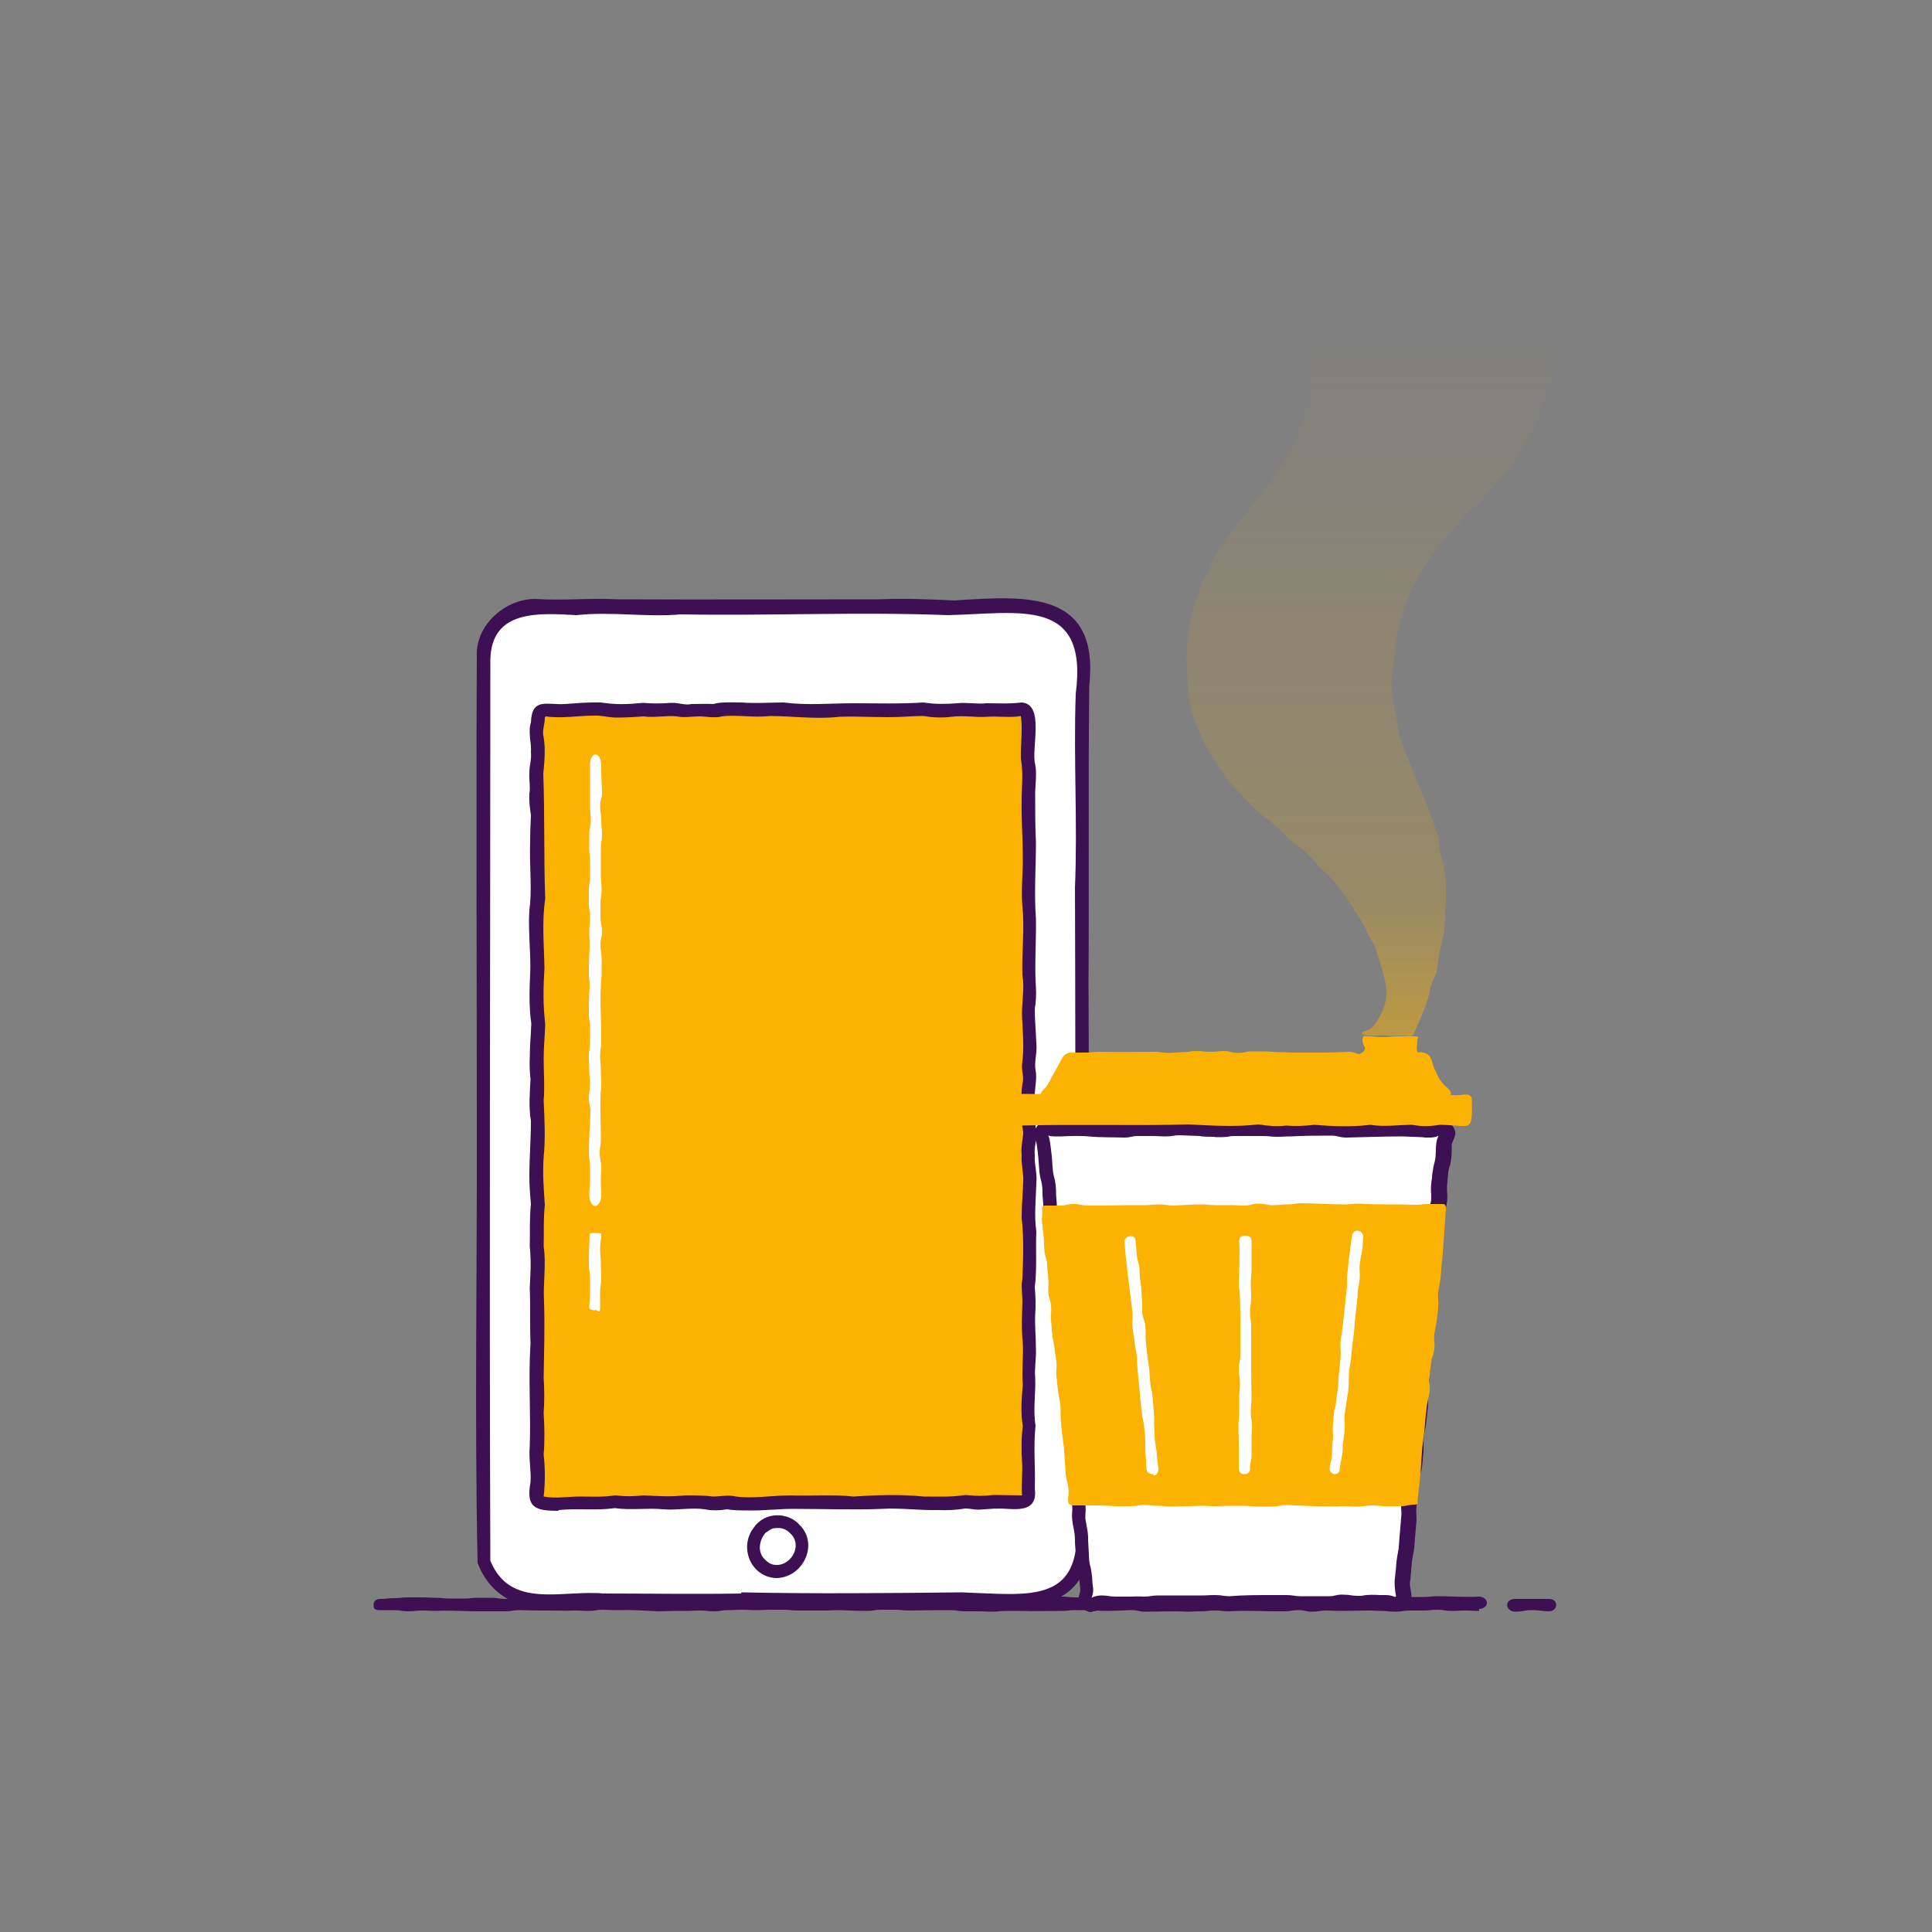
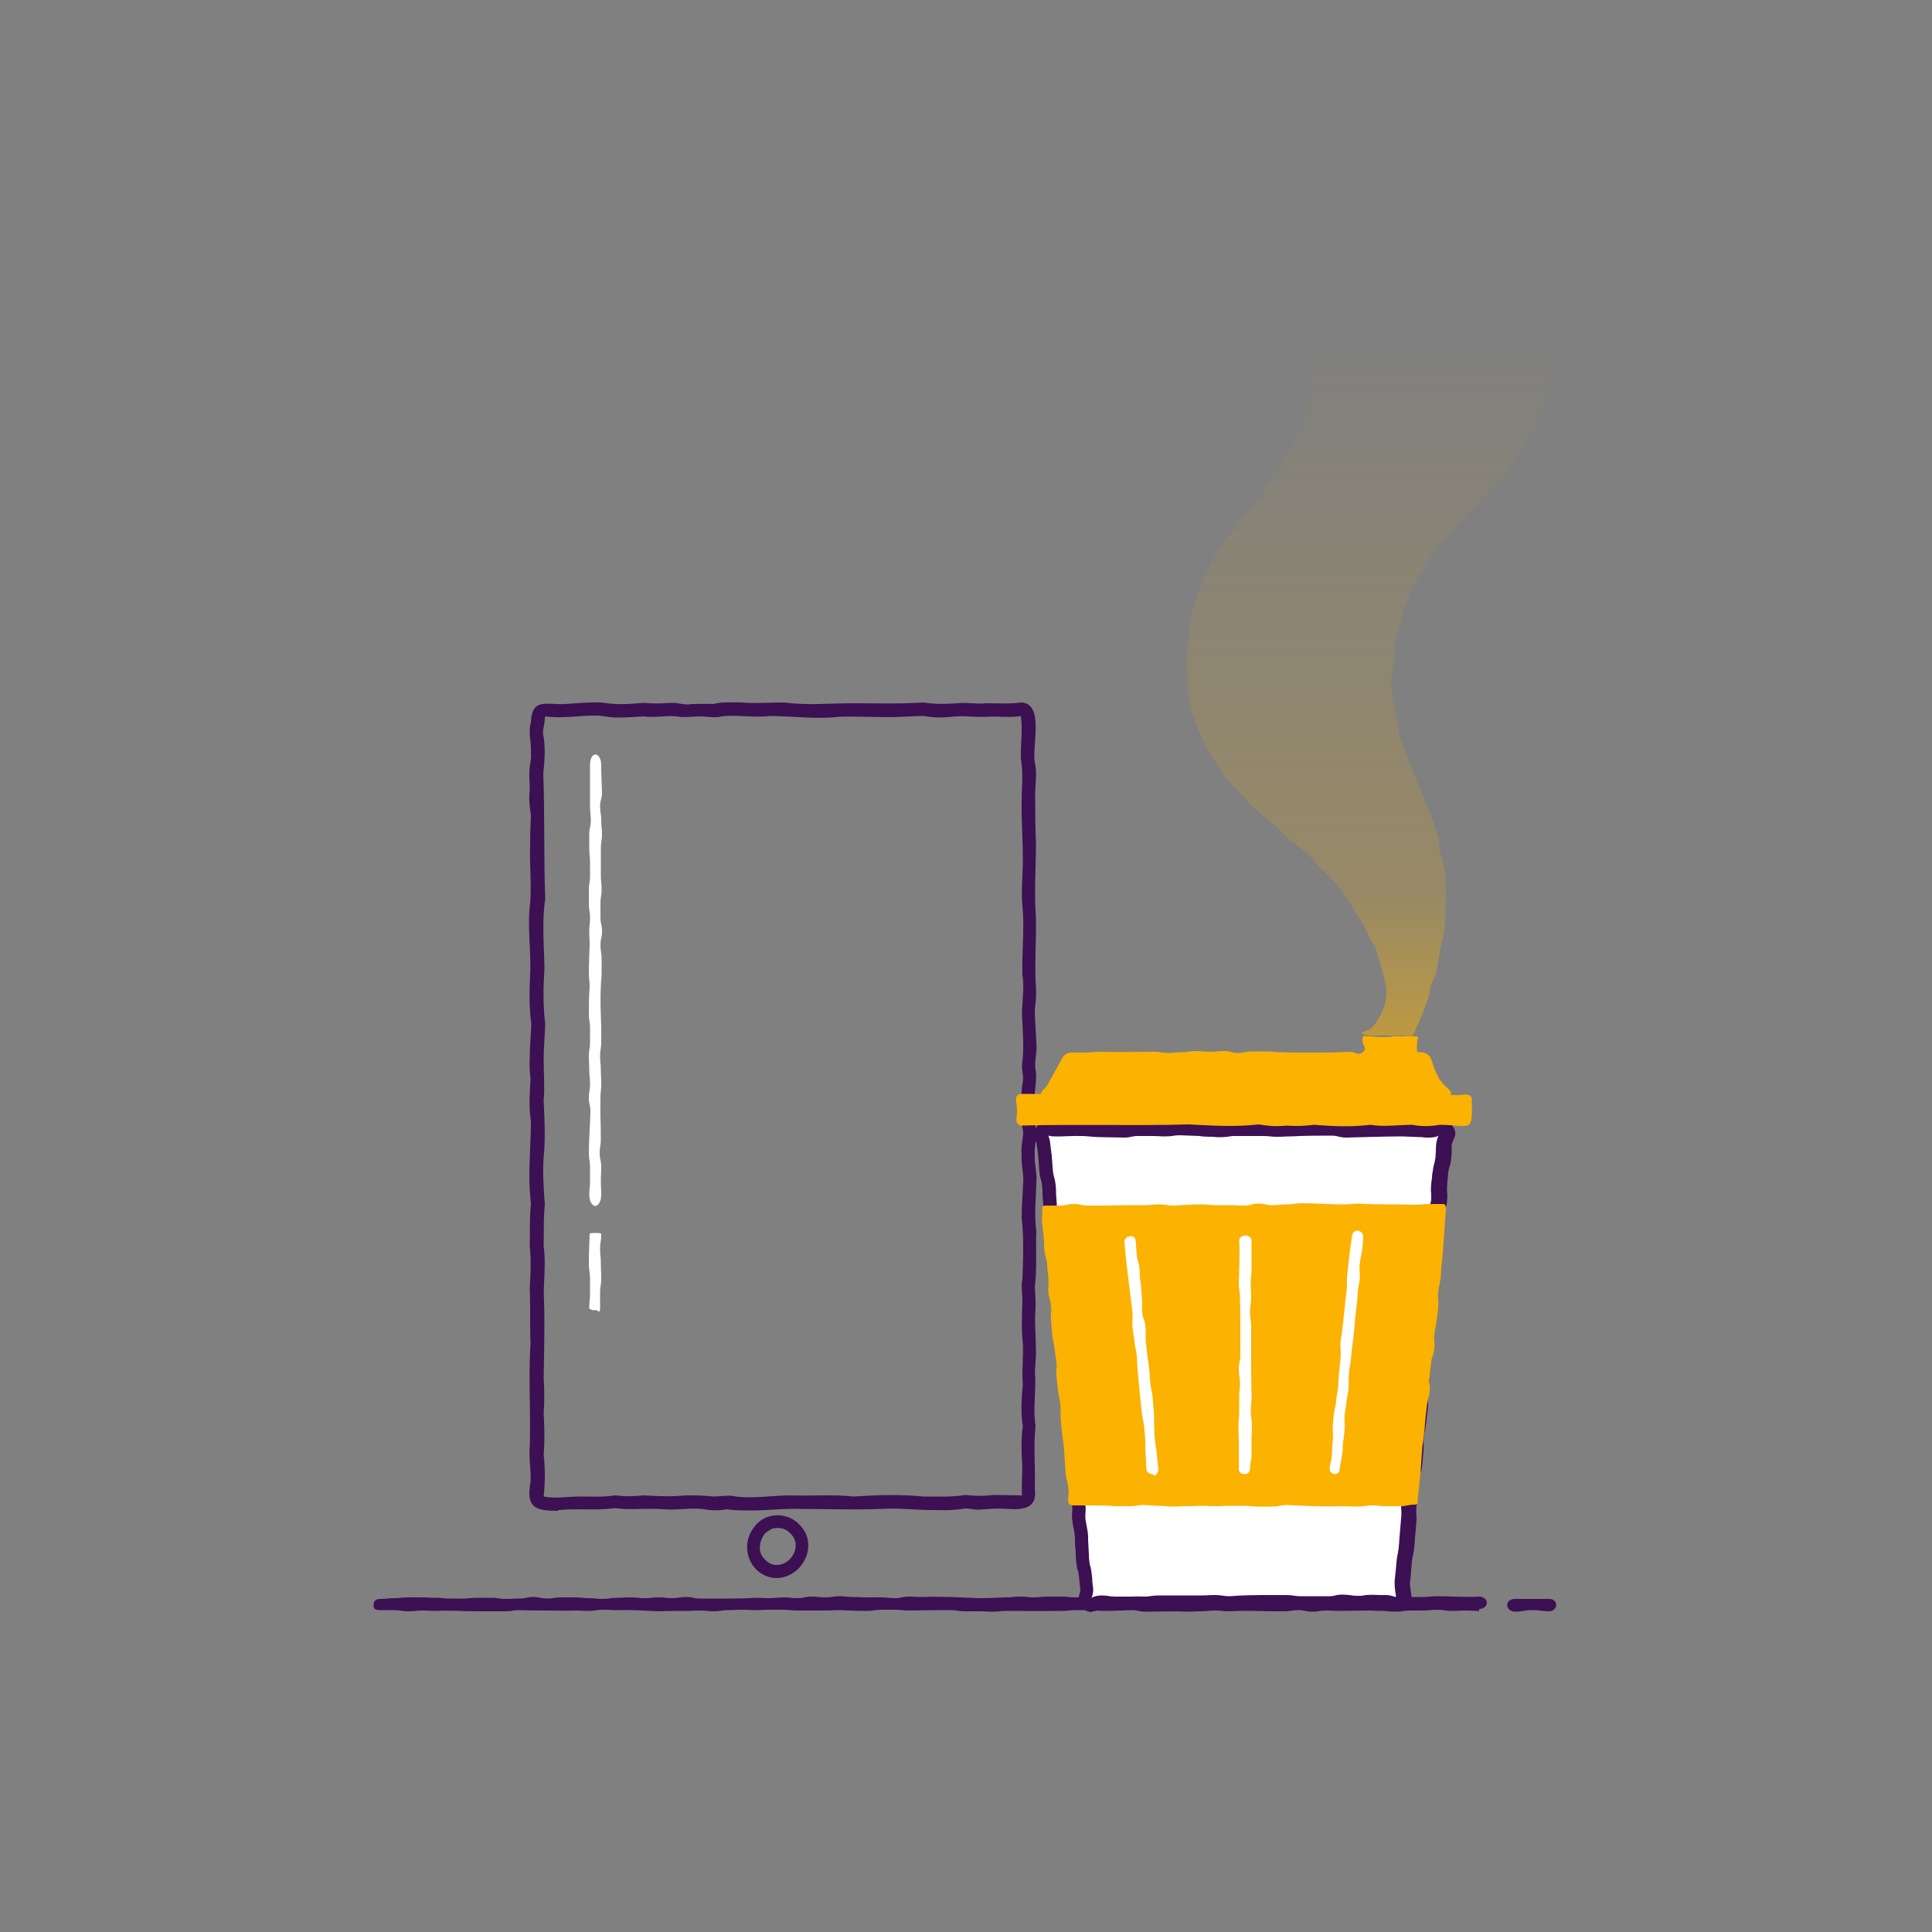
<svg xmlns="http://www.w3.org/2000/svg" id="uuid-22064c80-0398-4147-8312-8340d2b4bd6b" version="1.1" viewBox="0 0 500 500">
  <rect x="0" y="0" width="500" height="500" fill="#808080" stroke="none" />
  <defs>
    <style>
      .cls-1 {
        fill: url(#linear-gradient);
      }

      .cls-1, .cls-2, .cls-3, .cls-4 {
        stroke-width: 0px;
      }

      .cls-2 {
        fill: #3c1053;
      }

      .cls-3 {
        fill: #fbb200;
      }

      .cls-4 {
        fill: #fff;
      }
    </style>
    <linearGradient id="linear-gradient" x1="355.5" y1="415.7" x2="355.5" y2="172.7" gradientTransform="translate(0 502) scale(1 -1)" gradientUnits="userSpaceOnUse">
      <stop offset="0" stop-color="#fbb200" stop-opacity="0" />
      <stop offset=".6" stop-color="#fbb200" stop-opacity=".2" />
      <stop offset="1" stop-color="#fbb200" />
    </linearGradient>
  </defs>
-   <path class="cls-4" d="M266.6,414.2c-1.8,0-1.8-.1-3.6-.1s-1.8-.2-3.6-.2-1.8.2-3.6.2-1.8-.3-3.6-.3h-3.6c-1.8,0-1.8.2-3.6.2s-1.8-.2-3.6-.2-1.8.3-3.6.3-1.8.2-3.6.2-1.8-.4-3.6-.4-1.8,0-3.6,0-1.8,0-3.6,0-1.8.3-3.6.3-1.8,0-3.6,0-1.8-.3-3.6-.3-1.8,0-3.6,0-1.8.2-3.6.2-1.8-.4-3.6-.4-1.8.3-3.6.3-1.8.2-3.6.2-1.8-.4-3.6-.4-1.8.4-3.6.4-1.8-.3-3.6-.3-1.8,0-3.6,0-1.8,0-3.6,0-1.8,0-3.6,0-1.8-.1-3.6-.1-1.8.3-3.6.3-1.8-.1-3.6-.1-1.8,0-3.6,0-1.8,0-3.6,0-1.8,0-3.6,0-1.8.3-3.6.3-1.8-.3-3.6-.3-1.8,0-3.6,0h-3.6c-1.2,0-2.4,0-3.5-.3s-2.2-.9-3.2-1.5-1.9-1.4-2.7-2.2-1.6-1.7-2.1-2.7-1.4-2-1.7-3.1,0-2.3,0-3.5c0-1.8-.2-1.8-.2-3.6s.3-1.8.3-3.6-.4-1.8-.4-3.6,0-1.8,0-3.6.4-1.8.4-3.6-.2-1.8-.2-3.6-.2-1.8-.2-3.6.3-1.8.3-3.6,0-1.8,0-3.6,0-1.8,0-3.6,0-1.8,0-3.6,0-1.8,0-3.6-.1-1.8-.1-3.6,0-1.8,0-3.6,0-1.8,0-3.6.2-1.8.2-3.6-.4-1.8-.4-3.6,0-1.8,0-3.6,0-1.8,0-3.6-.1-1.8-.1-3.6.4-1.8.4-3.6v-3.6c0-1.8,0-1.8,0-3.6s-.3-1.8-.3-3.6.4-1.8.4-3.6-.3-1.8-.3-3.6v-3.6c0-1.8.2-1.8.2-3.6s-.1-1.8-.1-3.6,0-1.8,0-3.6.2-1.8.2-3.6-.3-1.8-.3-3.6.3-1.8.3-3.6,0-1.8,0-3.6,0-1.8,0-3.6,0-1.8,0-3.6.2-1.8.2-3.6,0-1.8,0-3.6-.2-1.8-.2-3.6,0-1.8,0-3.6,0-1.8,0-3.6.2-1.8.2-3.6-.2-1.8-.2-3.6,0-1.8,0-3.6-.1-1.8-.1-3.6,0-1.8,0-3.6.2-1.8.2-3.6,0-1.8,0-3.6.1-1.8.1-3.6,0-1.8,0-3.6-.2-1.8-.2-3.6v-3.6c0-1.8,0-1.8,0-3.6s.1-1.8.1-3.6v-3.6c0-1.8-.1-1.8-.1-3.6s.1-1.8.1-3.6-.2-1.8-.2-3.6,0-1.8,0-3.6.1-1.8.1-3.6.1-1.8.1-3.6-.3-1.8-.3-3.6-.1-1.8-.1-3.6.3-1.8.3-3.6,0-2.4.2-3.5.7-2.3,1.3-3.3,1.5-1.8,2.4-2.6,1.6-1.7,2.7-2.3,2.1-1.1,3.2-1.4,2.3-.5,3.5-.5h3.6c1.8,0,1.8.3,3.6.3s1.8,0,3.6,0,1.8-.2,3.6-.2,1.8-.1,3.6-.1,1.8.2,3.6.2,1.8,0,3.6,0,1.8.2,3.6.2,1.8,0,3.6,0,1.8,0,3.6,0,1.8-.4,3.6-.4,1.8.4,3.6.4,1.8-.4,3.6-.4,1.8,0,3.6,0,1.8,0,3.6,0,1.8.3,3.6.3,1.8-.2,3.6-.2,1.8.3,3.6.3,1.8,0,3.6,0,1.8-.3,3.6-.3,1.8,0,3.6,0,1.8,0,3.6,0,1.8.4,3.6.4,1.8-.2,3.6-.2,1.8,0,3.6,0,1.8-.1,3.6-.1,1.8.1,3.6.1,1.8,0,3.6,0,1.8,0,3.6,0,1.8.3,3.6.3,1.8,0,3.6,0,1.8-.3,3.6-.3,1.8,0,3.6,0,1.8,0,3.6,0,1.8,0,3.6,0,1.8.2,3.6.2,2.3.3,3.4.6,2.4.4,3.4,1,1.8,1.5,2.6,2.4,1.8,1.6,2.4,2.6.7,2.2,1,3.4.8,2.2.8,3.4c0,1.8,0,1.8,0,3.6s0,1.8,0,3.6,0,1.8,0,3.6-.2,1.8-.2,3.6.1,1.8.1,3.6,0,1.8,0,3.6v3.6c0,1.8.3,1.8.3,3.6s-.4,1.8-.4,3.6.1,1.8.1,3.6-.2,1.8-.2,3.6.2,1.8.2,3.6.2,1.8.2,3.6-.3,1.8-.3,3.6.3,1.8.3,3.6-.4,1.8-.4,3.6-.1,1.8-.1,3.6.1,1.8.1,3.6,0,1.8,0,3.6,0,1.8,0,3.6,0,1.8,0,3.6.2,1.8.2,3.6-.2,1.8-.2,3.6.3,1.8.3,3.6-.1,1.8-.1,3.6,0,1.8,0,3.6.1,1.8.1,3.6-.4,1.8-.4,3.6.3,1.8.3,3.6-.2,1.8-.2,3.6.2,1.8.2,3.6,0,1.8,0,3.6-.2,1.8-.2,3.6,0,1.8,0,3.6,0,1.8,0,3.6,0,1.8,0,3.6,0,1.8,0,3.6,0,1.8,0,3.6.2,1.8.2,3.6-.5,1.8-.5,3.6,0,1.8,0,3.6.1,1.8.1,3.6,0,1.8,0,3.6.1,1.8.1,3.6,0,1.8,0,3.6.1,1.8.1,3.6-.3,1.8-.3,3.6,0,1.8,0,3.6,0,1.8,0,3.6-.1,1.8-.1,3.6,0,1.8,0,3.6.2,1.8.2,3.6,0,1.8,0,3.6,0,1.8,0,3.6,0,1.8,0,3.6-.1,1.8-.1,3.6.2,1.8.2,3.6-.3,1.8-.3,3.6.4,1.8.4,3.6-.1,1.8-.1,3.6-.1,1.8-.1,3.6.2,1.8.2,3.6,0,1.8,0,3.6,0,1.8,0,3.6-.6,2.3-.9,3.4-.7,2.2-1.3,3.2-1.2,2-2,2.9-1.7,1.6-2.7,2.2-2.2.9-3.3,1.2-2.2.8-3.5.8h0Z" />
-   <path class="cls-2" d="M195.4,416c-17.7-.8-35.6,0-53.4-.4-8.4,1.1-15.4-3.2-18.4-11.1-.8-37.9-.1-75.9-.2-113.8,0-40.2-.2-80.6,0-120.8-.4-8.1,7.3-14.9,15.1-14.9,7.3.5,14.1-.3,21.4.1,22.6.1,45,0,67.6,0,6.5-.3,13.1,0,19.5.3,18.4-1.2,37.6-2.8,34.9,22.1-.3,25.7,0,51.3-.2,77,.3,48.6-.2,97.3.3,146-2.2,20.6-24.2,14.4-38.7,15-15.9.5-31.9-.5-47.9.4ZM191.9,412.1c19,.4,37.9.2,57,0,17.9.6,32,3.5,29.5-20.3-.2-54,0-108.1-.2-162.1.7-16.7-.4-33.5.2-50.2,3.3-25.2-14.7-20.7-33.1-20.3-23-.9-46.1.2-69.1-.2-9,.8-18-.8-27,.2-9.5-.5-22-1.6-22.3,11.5,0,77.8-.3,155.6,0,233.2,5.2,12.7,18.5,7.5,29.3,8.5,11.9,0,23.7.2,35.6,0h0Z" />
  <path class="cls-2" d="M382.8,416.9c-1.8,0-1.8-.1-3.6-.1s-1.8.1-3.6.1-1.8-.3-3.6-.3-1.8.2-3.6.2-1.8,0-3.6,0-1.8.3-3.6.3-1.8-.2-3.6-.2-1.8-.1-3.6-.1c-2.7,0-4.5.1-7.2.1-1.8,0-1.8-.1-3.6-.1s-1.8.3-3.6.3-1.8-.4-3.6-.4-1.8.3-3.6.3h-3.6c-3.8-.1-7-.2-10.8,0-1.8,0-1.8-.2-3.6-.2s-1.8.2-3.6.2-1.8.1-3.6.1c-3.8-.2-7,0-10.8,0-1.8,0-1.8-.4-3.6-.4-2.7.1-4.5.2-7.2.2-1.8,0-1.8-.2-3.6-.2s-1.8,0-3.6,0-1.8.2-3.6.2c-3.8,0-7,.1-10.8,0-1.8,0-1.8,0-3.6,0s-1.8.2-3.6.2-1.8-.1-3.6-.1-1.8,0-3.6,0-1.8-.3-3.6-.3-1.8,0-3.6,0c-2.7,0-4.5.1-7.2.1-1.8,0-1.8-.2-3.6-.2s-1.8,0-3.6,0-1.8.3-3.6.3c-2.7,0-4.5-.1-7.2-.2-1.8,0-1.8.1-3.6.1-2.8,0-4.4,0-7.2,0-1.8,0-1.8-.2-3.6-.2s-1.8,0-3.6,0-1.8.1-3.6.1-1.8-.1-3.6-.1-1.8.1-3.6.1-1.8.3-3.6.3-1.8-.2-3.6-.2-1.8.1-3.6.1c-2.7,0-4.5,0-7.2.1-4.1-.2-6.7-.4-10.8-.3-1.8,0-1.8-.1-3.6-.1s-1.8.3-3.6.3-1.8-.1-3.6-.1c-2.9.1-4.2,0-7.2,0-2.7,0-4.5,0-7.2-.1-1.8,0-1.8.3-3.6.3-2.7,0-4.5,0-7.2,0-3.8,0-7-.3-10.8-.1-1.8,0-1.8-.1-3.6-.1s-1.8.2-3.6.2-1.8-.3-3.6-.3-1.8,0-3.6,0-1.7-.6-1.7-1.5.7-1.4,1.7-1.4c1.8,0,1.8-.2,3.6-.2s1.8-.2,3.6-.2,1.8,0,3.6,0,1.8.1,3.6.1,1.8.2,3.6.2,1.8,0,3.6,0,1.8-.2,3.6-.2,1.8,0,3.6,0,1.8.3,3.6.3,1.8-.1,3.6-.1,1.8-.4,3.6-.4,1.8.4,3.6.4,1.8-.3,3.6-.3,1.8,0,3.6,0,1.8.2,3.6.2,1.8.2,3.6.2,1.8-.3,3.6-.3,1.8-.1,3.6-.1,1.8.2,3.6.2,1.8-.2,3.6-.2,1.8.2,3.6.2,1.8-.3,3.6-.3,1.8.4,3.6.4c2.7,0,4.5,0,7.2,0,2.7,0,4.5,0,7.2-.2,1.8,0,1.8.1,3.6.1s1.8-.2,3.6-.2,1.8.2,3.6.2,1.8-.4,3.6-.4,1.8.2,3.6.2,1.8-.3,3.6-.3,1.8.2,3.6.2,1.8.1,3.6.1,1.8,0,3.6,0,1.8.2,3.6.2,1.8-.4,3.6-.4,1.8.1,3.6.1c5-.2,9.4.1,14.4.3,2.7,0,4.5-.1,7.2-.2,1.8,0,1.8-.2,3.6-.2s1.8.2,3.6.2,1.8-.2,3.6-.2,1.8,0,3.6,0,1.8.2,3.6.2c6.1,0,11.9-.3,18-.4,3.8,0,7,0,10.8.2,2.7,0,4.5.2,7.2.1,1.8,0,1.8-.2,3.6-.2s1.8,0,3.6,0,1.8.3,3.6.3,1.8-.3,3.6-.3c3.8.1,7,.3,10.8.3,1.8,0,1.8-.4,3.6-.4s1.8.3,3.6.3,1.8-.2,3.6-.2,1.8,0,3.6,0,1.8,0,3.6,0,1.8.2,3.6.2,1.8,0,3.6,0,1.8,0,3.6,0,1.8-.2,3.6-.2c3.8,0,7,.3,10.8.1,1,0,2,.7,2,1.6,0,.9-.9,1.6-2,1.6h0Z" />
  <path class="cls-2" d="M401,417c-2.2,0-2.2-.3-4.5-.3s-2.2.4-4.5.4c-2.5-.2-2.7-3.2,0-3.3,3.3,0,5.6,0,8.9,0,2.5,0,2.4,3.1,0,3.2h0Z" />
-   <path class="cls-3" d="M265.1,389.1c-1.3,1.3-1.9,0-3.7,0s-1.8-.2-3.6-.2-1.8.2-3.6.2-1.8,0-3.6,0-1.8-.1-3.6-.1-1.8.1-3.6.1-1.8-.2-3.6-.2-1.8.3-3.6.3h-3.6c-1.8,0-1.8-.3-3.6-.3s-1.8,0-3.6,0-1.8.2-3.6.2-1.8,0-3.6,0-1.8-.4-3.6-.4-1.8.2-3.6.2-1.8,0-3.6,0-1.8,0-3.6,0-1.8,0-3.6,0-1.8.1-3.6.1-1.8,0-3.6,0-1.8,0-3.6,0-1.8.1-3.6.1-1.8-.5-3.6-.5-1.8.3-3.6.3-1.8.2-3.6.2-1.8-.3-3.6-.3-1.8,0-3.6,0-1.8,0-3.6,0-1.8.2-3.6.2-1.8-.3-3.6-.3h-3.6c-1.8,0-1.8.4-3.6.4s-1.8-.4-3.6-.4-1.8.3-3.6.3-2.4,1.3-3.7,0,.1-1.9.1-3.7,0-1.8,0-3.6,0-1.8,0-3.6-.1-1.8-.1-3.6,0-1.8,0-3.6.3-1.8.3-3.6-.2-1.8-.2-3.6-.1-1.8-.1-3.6.2-1.8.2-3.6,0-1.8,0-3.6-.1-1.8-.1-3.6,0-1.8,0-3.6.3-1.8.3-3.6-.4-1.8-.4-3.6.1-1.8.1-3.6-.1-1.8-.1-3.6.2-1.8.2-3.6,0-1.8,0-3.6,0-1.8,0-3.6-.3-1.8-.3-3.6.3-1.8.3-3.6,0-1.8,0-3.6-.4-1.8-.4-3.6.3-1.8.3-3.6,0-1.8,0-3.6-.2-1.8-.2-3.6.2-1.8.2-3.6.1-1.8.1-3.6-.2-1.8-.2-3.6.4-1.8.4-3.6,0-1.8,0-3.6-.2-1.8-.2-3.6,0-1.8,0-3.6-.2-1.8-.2-3.6-.1-1.8-.1-3.6.2-1.8.2-3.6.1-1.8.1-3.6-.1-1.8-.1-3.6,0-1.8,0-3.6.2-1.8.2-3.6-.3-1.8-.3-3.6,0-1.8,0-3.6.1-1.8.1-3.6-.1-1.8-.1-3.6.3-1.8.3-3.6-.4-1.8-.4-3.6,0-1.8,0-3.6.4-1.8.4-3.6-.3-1.8-.3-3.6.4-1.8.4-3.6-.1-1.8-.1-3.6,0-1.8,0-3.6,0-1.8,0-3.6-.1-1.8-.1-3.6v-3.6c0-1.8.1-1.8.1-3.6s-1.3-2.4,0-3.6,1.8.3,3.6.3,1.8-.5,3.6-.5,1.8.1,3.6.1,1.8.1,3.6.1,1.8,0,3.6,0,1.8.1,3.6.1,1.8-.2,3.6-.2,1.8.1,3.6.1,1.8-.1,3.6-.1,1.8,0,3.6,0,1.8.3,3.6.3,1.8-.1,3.6-.1,1.8.2,3.6.2,1.8-.5,3.6-.5,1.8.3,3.6.3,1.8,0,3.6,0,1.8-.3,3.6-.3,1.8.4,3.6.4,1.8-.3,3.6-.3,1.8,0,3.6,0,1.8,0,3.6,0,1.8-.1,3.6-.1,1.8.1,3.6.1,1.8,0,3.6,0,1.8.2,3.6.2,1.8,0,3.6,0h3.6c1.8,0,1.8,0,3.6,0s1.8,0,3.6,0,1.8-.2,3.6-.2,1.8.1,3.6.1,1.8-.3,3.6-.3,1.8,0,3.6,0,1.8.1,3.6.1,2.3-1.2,3.6,0,.1,1.8.1,3.6-.2,1.8-.2,3.6.1,1.8.1,3.6.1,1.8.1,3.6-.3,1.8-.3,3.6,0,1.8,0,3.6.1,1.8.1,3.6-.3,1.8-.3,3.6,0,1.8,0,3.6,0,1.8,0,3.6,0,1.8,0,3.6.3,1.8.3,3.6,0,1.8,0,3.6,0,1.8,0,3.6,0,1.8,0,3.6,0,1.8,0,3.6-.1,1.8-.1,3.6.3,1.8.3,3.6-.4,1.8-.4,3.6.4,1.8.4,3.6-.3,1.8-.3,3.6-.1,1.8-.1,3.6.2,1.8.2,3.6,0,1.8,0,3.6.1,1.8.1,3.6,0,1.8,0,3.6,0,1.8,0,3.6-.3,1.8-.3,3.6.2,1.8.2,3.6-.3,1.8-.3,3.6.2,1.8.2,3.6.1,1.8.1,3.6-.3,1.8-.3,3.6.4,1.8.4,3.6-.3,1.8-.3,3.6v3.6c0,1.8.4,1.8.4,3.6s-.2,1.8-.2,3.6,0,1.8,0,3.6-.3,1.8-.3,3.6.2,1.8.2,3.6-.2,1.8-.2,3.6,0,1.8,0,3.6.2,1.8.2,3.6-.2,1.8-.2,3.6,0,1.8,0,3.6.4,1.8.4,3.6v3.6c0,1.8,0,1.8,0,3.6s-.3,1.8-.3,3.6.2,1.8.2,3.6-.3,1.8-.3,3.6.1,1.8.1,3.6-.2,1.8-.2,3.6,0,1.8,0,3.6,0,1.8.3,3.5c.5,1.9,1.2,2.5,0,3.8h0Z" />
  <path class="cls-2" d="M144.4,391c-6,0-8.3-.9-7.1-7.4.2-3-.5-6.3-.2-9.2.3-8.9-.4-17.8.2-26.7-.2-4.8,0-9.5-.2-14.4.2-3.9.4-6.8,0-10.8.1-3.7-.1-7.1.3-10.8-.2-2.6-.4-4.5-.4-7.2,0-5,.4-9.5.4-14.4-.6-3.6-.3-7.2-.1-10.8-.2-1.8-.3-3.7-.2-5.5,0-3,.3-6,.4-8.9-.6-4.1-.5-8.7-.3-12.8.3-5.8-.8-12.5,0-18.3.4-5.2-.2-10.4,0-15.7,0-2.7.1-4.6.2-7.2-.3-1.8-.5-3.7-.4-5.5.3-1.6-.1-3.5,0-5.3,0-2.2.6-3.5.4-5.4.2-2.2-.8-5.4,0-7.7.2-6.6,4.2-4.5,8.8-4.8,3-.2,6.1-.5,9.3-.4,4,.6,6.8.5,10.9.1,2.9.2,4.3.2,7.3,0,2-.1,3.4.7,5.3.3,1.8,0,3.8-.1,5.6,0,1.9-.6,5.1-.4,7.3-.4,3.7.3,7.1,0,10.9,0,6.3.8,11.9.2,18.1.2,6.2,0,11.9.2,18.1-.2,3.3.5,5.6.4,8.9.2,2.1-.3,5.2.3,7.3,0,3.1,0,6,.2,9.2-.2,6.1.4,2.4,12,3.5,16,.5,2.2,0,5.5,0,7.7,0,4.3,0,8.2.2,12.5,0,6.6-.5,13.1,0,19.7.1,5.9-.4,12,0,17.9.1,1.8,0,3.8-.3,5.5,0,3,.3,5.9.4,8.9.3,2.2-.6,4.9-.2,7,.5,2.2-.4,5.3-.2,7.5,0,3.1,0,5.8.4,9,0,2.1-.6,3.5-.4,5.4-.2,2.1.7,5,.4,7.3-.1,4.3-.6,8.2,0,12.5-.2,4.9.2,9.6-.4,14.4.2,2.5.3,4.6.1,7.2-.1,3.1.2,5.9.2,9,.1,2.1-.4,5-.2,7,.2,4.3-.6,8.4.1,12.7-.6,5.5,0,10.7-.2,16.2.7,5.1-2.7,5.6-7.1,5.3-2.8-.2-4.4,0-7.3.2-1.9,0-1.9-.3-3.6-.3-2.4.4-4.7.5-7.2.4-4.9.1-9.6-.6-14.5-.3-7.3.3-14.5,0-21.8,0-4.3-.1-8.4.5-12.7.4-1.7,0-3.8,0-5.4-.3-1.8.3-4,.4-5.8,0-3.5-.5-7.2.3-10.7,0-4.2-.4-8.4.3-12.6-.3-4.9.7-9.5,0-14.5.5h0ZM141,185.7c0,2-.8,3.4-.3,5.1.5,3,.2,6.4-.1,9.4.4,10.8.1,21.5.5,32.4-.9,6.1-.3,11.8-.2,18-.3,5.1-.4,9.3.2,14.4-.1,3.1-.4,6.1-.4,9,0,3.4.3,7.4,0,10.8.2,4.6.5,9.9,0,14.6-.3,4.2,0,8.1.3,12.4-.4,3.9-.2,6.9-.3,10.8.7,4.8-.2,9.5.1,14.4.2,6.5,0,13.2-.1,19.6.2,2.9.2,6.2,0,9.1.2,3.7.3,7.1,0,10.8.4,3.6.4,7.2,0,10.8,3.1.6,6.2,0,9.4,0,3.2,0,5.8.2,9.1-.3,2.9.3,4.3.3,7.3,0,4,.2,6.9.4,10.9,0,2.6,0,4.7,0,7.2.3,1.7,0,4.1-.5,5.8,0,4.7.6,9.5-.3,14.2-.3,5.3.2,11-.3,16.3.3,5.9-.4,12.2-.6,18.1,0,3.9,0,6.9.2,10.9-.4,3,.3,4.3.3,7.3,0,2.8,0,4.5.1,7.3.1-.2-2.9.2-6,0-8.8-.2-3-.2-6.2.2-9.1-.6-3.6-.3-7.2,0-10.8-.3-3.8.2-7.1,0-10.8-.4-3.7-.2-7.1-.1-10.8,0-1.7-.4-4,0-5.7.2-5.4.4-10.5-.2-15.9,0-3.1.3-6.1.4-9.1.2-2.1-.6-4.9-.4-7.1-.2-1.7.2-3.7.4-5.4,0-1.7-.4-1.7-.4-3.6.1-3.1-.3-6.4.2-9.4.5-1.8-.2-3-.1-5,.6-4.3.2-8.2,0-12.5-.1-3.5.7-7.1.1-10.6-.2-5.9.6-12,0-17.9-.4-4.2.2-8.6.1-12.9,0-4.9-.4-9.4-.3-14.4,0-3.9.5-6.8-.2-10.8-.1-3.7.5-7.4,0-11.1-2.7.5-6,0-8.7.2-3.2.2-6-.4-9.2,0-2.5.3-4.9.2-7.3-.2-1.8,0-3.5.1-5.3.2-5.5.3-11-.2-16.5,0-6,.7-12.1-.2-18.1-.2-4,.5-8.4-.4-12.3.1-1.6.5-4.1,0-5.8,0-1.9,0-4.1.4-5.8,0-2.8-.3-5.7.4-8.7,0-2.6.2-4.6.3-7.3.3-2.2-.1-3.6-.6-5.5-.5-4,0-8.4.8-12.5.2h0Z" />
  <path class="cls-2" d="M200.8,408.4c-6.6-.3-9.7-8.2-5.6-13.2.4-.7.9-1,1.3-1.4,3-2.5,7.8-2.1,10.4.8,5.2,5.1.8,13.9-6.2,13.8ZM198.1,396.7c-1.6,1.9-2,4.6-.6,6.4.6.7,1.4,1.5,2.5,1.8,4.3,1,8-4.7,4.6-8h0c-1.3-1.3-2.4-1.6-4.2-1.4-.7,0-1.5.7-2.3,1.2h0Z" />
  <path class="cls-4" d="M362.3,414.7c-1.4,1.2-1.7,0-3.6,0s-1.8-.1-3.7-.1-1.8.3-3.7.3-1.8-.3-3.7-.3-1.8.4-3.7.4-1.8,0-3.7,0-1.8,0-3.7,0-1.8-.3-3.7-.3-1.8,0-3.7,0h-3.7c-1.8,0-1.8,0-3.7,0s-1.8.2-3.7.2-1.8-.3-3.7-.3-1.8.1-3.7.1-1.8,0-3.7,0h-3.7c-1.8,0-1.8,0-3.7,0s-1.8.3-3.7.3-1.8.1-3.7.1-1.8,0-3.7,0-1.8-.4-3.7-.4-2.4,1.5-3.8.2.1-1.9,0-3.7-.2-1.8-.4-3.6-.5-1.8-.6-3.6,0-1.8-.2-3.6,0-1.8-.2-3.6-.4-1.8-.6-3.6.1-1.8,0-3.6-.6-1.8-.7-3.6,0-1.8-.2-3.6-.2-1.8-.3-3.6-.4-1.8-.6-3.6,0-1.8-.2-3.6-.3-1.8-.5-3.6.1-1.8,0-3.6-.2-1.8-.3-3.6-.5-1.8-.6-3.6,0-1.8,0-3.6-.2-1.8-.4-3.6-.3-1.8-.5-3.6,0-1.8-.2-3.6-.2-1.8-.4-3.6-.3-1.8-.5-3.6,0-1.8-.1-3.6,0-1.8-.2-3.6-.2-1.8-.4-3.6-.2-1.8-.4-3.6-.2-1.8-.4-3.6-.3-1.8-.4-3.6,0-1.8-.2-3.6,0-1.8-.2-3.6-.5-1.8-.7-3.6-.1-1.8-.3-3.6-.2-1.8-.4-3.6-1.3-2.2-.1-3.5,1.7-.2,3.5-.2,1.8-.1,3.6-.1,1.8,0,3.6,0,1.8.2,3.6.2,1.8,0,3.6,0,1.8,0,3.6,0,1.8-.4,3.6-.4,1.8,0,3.6,0,1.8.2,3.6.2,1.8-.3,3.6-.3,1.8,0,3.6,0,1.8.2,3.6.2,1.8.2,3.6.2,1.8-.4,3.6-.4,1.8,0,3.6,0,1.8,0,3.6,0,1.8.2,3.6.2,1.8-.1,3.6-.1,1.8-.1,3.6-.1,1.8,0,3.6,0,1.8,0,3.6,0,1.8.5,3.6.5,1.8,0,3.6,0,1.8,0,3.6,0,1.8,0,3.6,0,1.8,0,3.6,0,1.8,0,3.6,0,1.8.2,3.6.2,2.5-1.7,3.8-.3-.2,2-.4,3.8,0,1.8-.2,3.6-.5,1.8-.7,3.6-.1,1.8-.3,3.6.2,1.8,0,3.6-.6,1.8-.8,3.5,0,1.8-.1,3.6-.4,1.8-.6,3.6,0,1.8-.1,3.6,0,1.8-.1,3.6-.2,1.8-.4,3.6-.6,1.8-.8,3.6-.1,1.8-.3,3.6,0,1.8,0,3.6-.4,1.8-.5,3.6.1,1.8,0,3.6-.5,1.8-.7,3.6,0,1.8-.1,3.6-.4,1.8-.5,3.6.2,1.8,0,3.6-.2,1.8-.4,3.6-.4,1.8-.6,3.6,0,1.8-.1,3.6-.2,1.8-.3,3.6-.5,1.8-.7,3.6-.2,1.8-.4,3.6-.2,1.8-.4,3.6,0,1.8,0,3.6-.2,1.8-.3,3.6-.1,1.8-.3,3.6-.4,1.8-.6,3.6-.1,1.8-.3,3.6-.3,1.8-.2,3.6.8,2.3-.5,3.5h0Z" />
  <path class="cls-2" d="M282.5,417.2c-.7,0-1.4-.2-2.2-.9-1.7-1.5-1.1-3.1-.9-3.9.4-.9,0-2.2,0-2.8-.1-.6-.2-2.7-.5-3.3-.3-.7-.5-3.2-.5-4,0-.4,0-.8-.1-1.7-.2-1.9,0-1.9-.2-3.6-.2-1.7-.4-1.7-.6-3.6-.2-1.9.1-1.9,0-3.6-.2-1.6-.6-1.7-.7-3.6-.2-2.8-.3-4.5-.6-7.2-.2-1.7-.4-1.7-.6-3.6-.1-1.9,0-3.5-.4-5.3-.2-.7-.4-3.3-.3-4.1,0-.4,0-.8,0-1.5-.2-1.8-.2-1.8-.3-3.6-.2-1.7-.5-1.7-.6-3.6-.2-1.9,0-1.9,0-3.6-.2-1.8-.2-1.8-.4-3.6-.2-1.8-.6-3.8-.6-5.6,0-1.8-.3-3.3-.5-5.2-.2-1.7-.3-1.7-.5-3.6-.2-1.9,0-1.9-.1-3.6,0-1-.1-1.5-.1-1.9,0-1.8-.3-3.4-.5-5.3-.3-2.2-.5-4.9-.8-7.2-.2-1.8-.3-1.8-.4-3.6-.2-1.9,0-1.9-.2-3.6-.2-1.8,0-1.8-.2-3.6-.2-1.7-.5-1.7-.7-3.6-.2-2.8-.3-4.5-.7-7.2-.3-1.7-1.6-2.5.3-4.9,2.1-2.1,3.1-.9,4.8-.8,1.8,0,3.7-.2,5.4,0,.7,0,3.2,0,3.8.1,1.8.2,3.3.1,5.2.2,1.9,0,3.3.3,5,0,.6-.3,3.3-.3,4-.2,1.8,0,3.5.1,5.3.2,1.7,0,1.7-.3,3.6-.3,1.8,0,1.8,0,3.6,0,1.9,0,1.9.2,3.6.2,1.9,0,1.9.2,3.6.2.7,0,1,0,1.5-.2.6-.3,3.1-.2,3.9-.3.7,0,3.1,0,3.8,0,.4,0,.9,0,1.7,0,1.9,0,1.9.2,3.6.2,4.8-.2,9.6-.3,14.4-.3,1.9,0,2,.4,3.6.5,1.8,0,1.8,0,3.6,0,4.9,0,9.5-.3,14.4-.1,1.9,0,1.8.2,3.6.2.3,0,.6-.1,1-.3.7-.4,2.5-1.2,4.1.6,1.9,2.4.4,3.4,0,5.1,0,.8,0,1.3,0,1.7,0,.8-.2,3.4-.6,4.1-.1.4-.2.7-.3,1.4-.1,1.8-.4,3.3-.3,5.1.2.8,0,3.7-.5,4.4-.1.4-.2.7-.3,1.4-.1,1.7,0,4-.5,5.6-.5,1.8-.2,3.2-.4,5.2-.2,1.7,0,1.7,0,3.6-.2,1.8-.2,1.8-.4,3.6-.2,1.9-.6,1.9-.8,3.5-.2,1.8-.1,1.8-.3,3.6-.2,1.7,0,1.8,0,3.6-.2,1.9-.4,1.8-.5,3.6-.1,1.7.1,1.8,0,3.6-.2,1.9-.5,1.9-.7,3.6-.1,1.8,0,3.9-.4,5.6-.1.6-.4,2.3-.2,3,0,.5.2,1.1,0,2.2l-.4,3.6c-.2,1.9-.4,1.9-.6,3.6-.2,1.7,0,1.7-.1,3.6,0,0-.3,3.6-.3,3.6-.2,1.9-.5,1.9-.7,3.6,0,.9-.1,1.4-.2,1.8-.2,1.6-.4,3.6-.6,5.3-.2,1.7,0,1.8,0,3.6,0,0-.3,3.6-.3,3.6-.2,1.8-.1,1.8-.3,3.6-.2,1.9-.4,1.9-.6,3.6-.2,2-.2,2.9-.4,4.8-.6,2.5,1.6,4.7-1.1,7h0c-2.3,1.9-3.1.6-4.7.4-1.9,0-3.4-.3-5.2,0-.7.2-3.5.2-4.3,0-.4,0-.8-.1-1.5-.1-1.7,0-1.7.5-3.7.4-2.8,0-4.6-.1-7.4,0-1.9,0-2-.3-3.7-.3-1.8,0-1.8,0-3.7,0-2.4,0-5,0-7.4,0-1.8,0-4.1.5-5.8,0-1.8-.3-3.3,0-5.2,0-1.9,0-1.8,0-3.7,0-2.3,0-5.1,0-7.3,0-1.7,0-1.8.3-3.7.3-.9,0-1.3,0-1.7,0-.7,0-3,0-3.8,0-.8,0-3.4,0-4-.2-.4,0-.8-.1-1.5-.1-1,0-1.6.7-2.7.7h0ZM271.2,293.7c.5.8.7,3,.8,3.9.3,1.8.3,3.6.5,5.5.2,1.7.5,1.7.7,3.6.2,1.8,0,1.8.2,3.6.2,1.9,0,1.9.2,3.6.3,2.1.6,5,.8,7.2.3,2.7.5,4.5.8,7.2.1,1.8.3,4.2.3,5.6,0,1.9.4,3.2.6,5.2.2,1.8.3,1.8.4,3.6.2,1.9,0,1.9.2,3.6.3,2.6.6,4.5.9,7.2.2,1.9,0,1.9,0,3.6.2,1.7.5,1.7.6,3.6.2,1.8.1,1.8.3,3.6.1,1.1,0,1.6,0,2.1-.1.7,0,2.6.2,3.1.4,1.7.3,3.8.4,5.6.2,1.7.4,1.7.6,3.6.2,1.8.2,1.8.3,3.6.2,1.8,0,1.8.2,3.6.2,1.7.6,1.7.7,3.6.2,1.9-.1,1.9,0,3.6.3,1.9.8,3.7.7,5.5,0,.7.2,2.9.2,3.6,0,.6.1,2.6.4,3.2.2.7.5,3,.5,3.8,0,.5.1.9.2,1.8.1,1.1-.2,2-.4,2.5.6-.3,1.4-.6,2.5-.6,1.9,0,2,.3,3.7.3q1.8,0,3.7,0c1.8,0,1.8-.1,3.7,0,1.7,0,1.8-.3,3.7-.3,3.7,0,7.4,0,11,0,1.8,0,1.8-.1,3.7-.1,1.9,0,2,.3,3.7.3,3.5-.3,7.4-.3,11-.3,1.8,0,1.8,0,3.7,0,1.9,0,2,.3,3.7.3,2.7,0,4.6,0,7.4,0,1.7,0,1.7-.5,3.7-.4,1.9,0,1.9.3,3.7.3.8,0,1.1,0,1.5-.1.7-.2,3.3-.2,4.1-.1.4,0,.9,0,1.7,0,1.1,0,1.8.3,2.4.5,0,0,0,0,0,0h0c.1-.1.2-.2.2-.2-.3-1.4-.5-3.5-.3-4.6.1-.7.2-2.3.3-2.9,0-.7.3-3.2.5-3.8,0-.4.2-.8.2-1.6.2-1.8.1-1.8.3-3.6,0,0,.3-3.6.3-3.6.2-1.7,0-1.8,0-3.6.3-2.7.5-4.5.8-7.2.2-1.9.5-1.9.7-3.6,0,0,.3-3.6.3-3.6.2-1.7,0-1.8.1-3.6.2-1.9.4-1.9.6-3.6,0,0,.3-3.6.3-3.6.1-1.6-.3-1.7,0-3.6.2-2,.7-3.4.6-5.2,0-.8.2-3.5.5-4.1.3-.6.4-2.3.3-3-.2-1.7.4-3.9.6-5.7.2-1.7,0-1.8,0-3.6,0-.9.1-1.3.1-1.7,0-.8.3-3.4.6-4,.1-.4.2-.7.3-1.4.2-1.8.2-1.8.4-3.6.2-1.7,0-1.7,0-3.6.2-1.7,0-1.8.1-3.6.2-1.9.4-1.9.6-3.6.2-1.7,0-1.7.1-3.6.2-1.9.6-1.9.8-3.5,0-.7,0-1.1,0-1.5-.2-.7,0-3.2.2-4,0-.4,0-.9.2-1.8.2-1.9.5-1.9.7-3.6.2-2-.1-3.8.8-5.6-.8.6-3.3.6-4.2.4-1.8-.1-3.4-.1-5.2-.2-4.9,0-9.4.2-14.4.3-1.9,0-2-.4-3.6-.5-3.7,0-7.1,0-10.8.2-1.8,0-1.8.1-3.6.1-1.8,0-1.9-.2-3.6-.2-2.7,0-4.5,0-7.2,0-.7,0-1,0-1.5.1-.7.2-3.4.3-4.1.1-.7,0-3,0-3.6-.2-1.8-.1-3.4-.1-5.2-.2-1.7,0-1.7.3-3.6.3-1.9,0-1.8-.1-3.6-.1-1.8,0-1.8,0-3.6,0-1.7,0-1.7.4-3.6.4-3.1-.1-6.2,0-9.2-.3-1.8-.2-5-.1-6.9,0-.5,0-1,0-1.9,0-1,0-1.6-.2-2.2-.4,0,0,0,0,0,0h0Z" />
  <path class="cls-3" d="M366.8,388.9c.3-2.7.5-4.5.8-7.2.2-2.7.3-4.6.5-7.3.4-2.7.6-4.5.8-7.2q.2-1.8.4-3.6c.2-1.8.5-1.8.7-3.6s-.3-1.9,0-3.7c.1-1.2.2-2.4.4-3.6.2-1.8.6-1.8.8-3.6s-.2-1.9,0-3.7.4-1.8.6-3.6c.2-1.8.3-1.8.4-3.6.2-1.8-.2-1.9,0-3.7s.4-1.8.6-3.6.1-1.8.3-3.6c.3-2.7.4-4.5.6-7.3.2-2.7.3-4.6.5-7.3,0-.6-.2-1.1-.7-1.1-1.8,0-1.8,0-3.7,0s-1.8.2-3.7.2c-5-.2-9.6,0-14.6-.3-1.8,0-1.8.2-3.7.2-3.8,0-7.2-.3-11-.3-1.8,0-1.8.3-3.7.3s-1.8.2-3.7.2-1.8-.4-3.7-.4-1.8.5-3.7.5-1.8-.1-3.6-.1-1.8,0-3.7,0-1.8-.2-3.7-.2c-2.7,0-4.6.2-7.3.3-1.8,0-1.8-.3-3.7-.3s-1.8.2-3.7.2c-3.9,0-7.1,0-11,.1-1.8,0-1.8,0-3.7,0s-1.8-.4-3.7-.4-1.8.4-3.7.4h-3.7c-.6,0-.8.3-.8.8.2,1.8-.2,1.9,0,3.7s.2,1.8.4,3.6c.2,1.8,0,1.8.2,3.6.2,1.8.6,1.8.7,3.6s.2,1.8.3,3.6c.2,1.8-.1,1.8,0,3.6.2,1.8.6,1.8.7,3.6.2,1.8-.2,1.8,0,3.6.2,1.8.1,1.8.3,3.6s.4,1.8.6,3.6c.2,1.8.3,1.8.5,3.6s-.2,1.9,0,3.7.2,1.8.4,3.6c.2,1.8.4,1.8.6,3.6s0,1.8.1,3.6c.2,2.7.4,4.5.8,7.2.2,2.7.3,4.6.5,7.3.2,1.8.5,1.8.7,3.6s-.2,1.9,0,3.7c0,.5.7.8,1.2.8,1.8,0,1.8,0,3.7,0,2.7,0,4.6,0,7.3.2,1.8,0,1.8,0,3.7,0s1.8-.3,3.7-.3,1.8.2,3.7.2,1.8.2,3.7.2,1.8-.1,3.7-.1,1.8-.1,3.7-.1,1.8.1,3.7.1,1.8-.1,3.6-.1,1.8,0,3.7,0,1.8.2,3.7.2,1.8,0,3.7,0,1.8-.4,3.7-.4c5.2.2,9.4.5,14.6.3,1.8,0,1.8.1,3.7.1s1.8-.3,3.7-.3,1.8.2,3.7.2,1.8,0,3.7,0,1.8-.4,3.7-.4c.5,0,.9-.2.9-.7Z" />
  <path class="cls-4" d="M322,381.5c-.8,0-1.4-.5-1.4-1.4,0-1.8,0-1.8,0-3.7,0-2.8,0-4.6-.1-7.3,0-1.8.2-1.8.2-3.7s0-1.8,0-3.7.2-1.8.2-3.7-.3-1.8-.3-3.7.4-1.8.4-3.7c0-2.7,0-4.6,0-7.4,0-2.7,0-4.6-.1-7.4,0-1.8-.3-1.8-.3-3.7.1-3.9.3-7.2.1-11,0-1.8,3.2-1.8,3.2,0,0,2.7,0,4.6,0,7.3,0,1.8-.2,1.8-.2,3.7s.1,1.8.1,3.7-.3,1.8-.3,3.7.3,1.8.3,3.7c0,2.8,0,4.6,0,7.4,0,3.9,0,7.2.1,11,0,1.8-.2,1.8-.2,3.7s.3,1.8.3,3.7-.1,1.8-.1,3.7,0,1.8,0,3.7-.4,1.8-.4,3.7c0,.8-.5,1.4-1.3,1.4Z" />
  <path class="cls-4" d="M154,312.1c-.8,0-1.5-1.4-1.5-2.9s.2-1.8.2-3.6,0-1.8,0-3.6-.3-1.8-.3-3.6c0-3.8.3-6.9.4-10.7,0-1.8-.4-1.8-.4-3.6s.3-1.8.3-3.6-.2-1.8-.2-3.6-.1-1.8-.1-3.6.3-1.8.3-3.6,0-1.8,0-3.6-.3-1.8-.3-3.6c0-2.9,0-4.3.2-7.1,0-1.8-.2-1.8-.2-3.6,0-2.7.1-4.5.2-7.1,0-1.8-.1-1.8-.1-3.6s.2-1.8.2-3.6-.3-1.8-.3-3.6v-3.6c0-1.8.3-1.8.3-3.6s0-1.8,0-3.6-.2-1.8-.2-3.6,0-1.8,0-3.6.4-1.8.4-3.6-.2-1.8-.2-3.6c0-3.8,0-7,0-10.7,0-3.7,2.8-3.6,2.9,0,0,2.7.1,4.5.2,7.1,0,1.8-.5,1.8-.5,3.6s.3,1.8.3,3.6.2,1.8.2,3.6-.3,1.8-.3,3.6c0,2.7,0,4.5,0,7.1,0,1.8.2,1.8.2,3.6s-.3,1.8-.3,3.6v3.6c0,1.8.4,1.8.4,3.6s-.4,1.8-.4,3.6.3,1.8.3,3.6,0,1.8,0,3.6-.2,1.8-.2,3.6c-.2,4,0,6.8.1,10.7,0,1.8,0,1.8,0,3.6s-.3,1.8-.3,3.6.2,1.8.2,3.6.1,1.8.1,3.6-.2,1.8-.2,3.6c-.1,3.8.1,6.9.1,10.7,0,1.8-.3,1.8-.3,3.6s.4,1.8.4,3.6-.1,1.8-.1,3.6.1,1.8.1,3.6-.8,2.9-1.6,2.9h0Z" />
  <path class="cls-4" d="M154,339.1c-.8,0-1.5-.3-1.5-.6,0-1.9.2-1.9.2-3.8s0-1.9,0-3.8-.3-1.9-.3-3.8c0-2.9.1-4.8.2-7.7,0-.3.6-.3,1.4-.3s1.6,0,1.6.3c0,1.9-.3,1.9-.3,3.8s.2,1.9.2,3.8.1,1.9.1,3.8-.3,1.9-.3,3.8,0,1.9,0,3.8-.5.6-1.3.6h0Z" />
  <path class="cls-4" d="M298.4,381.5c-.8,0-1.6-.4-1.7-1.2-.2-1.8,0-1.9-.2-3.7s0-1.9-.1-3.7-.1-1.8-.3-3.7c-.2-1.8-.4-1.8-.6-3.6-.2-1.8-.2-1.8-.4-3.7-.3-3.9-.8-7.2-.9-11-.2-1.8-.4-1.8-.6-3.7-.2-1.8-.3-1.8-.5-3.7-.2-1.8.1-1.9,0-3.7-.7-6.2-1.6-12.1-2.1-18.4-.1-1.6,2.8-2.2,2.9-.3.2,1.8.1,1.8.3,3.7s.6,1.8.7,3.6,0,1.8.3,3.7.1,1.8.3,3.7,0,1.9.1,3.7.6,1.8.8,3.6,0,1.9.1,3.7c.2,1.8.2,1.8.4,3.7.2,1.8.3,1.8.5,3.7s.1,1.9.3,3.7.4,1.8.6,3.7c.2,1.8.1,1.8.3,3.7s0,1.9.1,3.7,0,1.9.2,3.7.3,1.8.5,3.7c.1,1.2.2,2.5.4,3.7,0,.8-.4,1.7-1.2,1.8,0,0-.1-.3-.2-.3h0Z" />
  <path class="cls-4" d="M345.6,381.5c-.8.1-1.6-.7-1.5-1.5.2-1.8.5-1.7.6-3.5s0-1.8.2-3.5,0-1.8,0-3.6c.2-1.8.1-1.8.3-3.5.2-1.8.5-1.7.6-3.5.2-1.8.3-1.8.5-3.5.1-2.7.3-4.4.6-7.1.2-1.8,0-1.8,0-3.6s.2-1.8.4-3.5c.5-3.7.7-6.9,1.2-10.6.2-1.8,0-1.8.1-3.6.4-3.7.7-6.9,1.3-10.6.2-2.1,3-1.7,2.9.3-.2,1.8,0,1.8-.3,3.5s-.4,1.7-.6,3.5c-.2,1.8.1,1.8,0,3.6s-.4,1.8-.5,3.5-.1,1.8-.3,3.5c-.3,2.6-.5,4.4-.7,7.1-.3,2.6-.6,4.4-.8,7.1-.2,1.8-.4,1.7-.5,3.5s0,1.8-.1,3.6-.3,1.8-.5,3.5-.3,1.8-.5,3.5c-.2,1.8.1,1.8,0,3.6s-.2,1.8-.4,3.5,0,1.8-.3,3.6-.4,1.8-.6,3.5c0,.8-.6,1.2-1.3,1.2h0Z" />
  <path class="cls-1" d="M361,169.2c-.3,2.4-.6,4.7-.9,7,0,4.8,1.5,9.3,2,14,3,9,7.3,17.4,10.1,26.4.3,1.2.2,2.4.4,3.5s.7,2.2.9,3.4c1.3,5.8.5,11.8.3,17.6-.9,3.4-1.6,6.9-2,10.4-.3,1.2-1,2.1-1.4,3.3s-.4,2.3-.8,3.5c-1,3.4-2.6,6.5-3.9,9.7-1.6.4-1.6,0-3.2,0s-1.6.1-3.2,0-1.6,0-3.2,0-1.7.3-3.2-.3c-1.6-.7,1.2-.6,2.5-2.1,2-2.6,3.7-6,3.4-9.6-.4-3.5-1.9-7.1-2.7-10.5-.4-1.1-1.3-2.1-1.8-3.2s-1-2.2-1.6-3.3c-3.2-5.2-6.3-10.6-11.1-14.4-2.2-2.9-5-5.4-8-7.4-1.7-1.8-3.4-3.5-5.3-5-4-2.8-7-6.8-10.5-10.2-1.9-3.1-4.1-6-5.9-9.2-1-2.2-2-4.4-2.9-6.7-1.7-4.6-1.5-9.5-1.9-14.5-.1-2.5.1-4.8.6-7.2,0-2.5.4-4.8,1.1-7.1,1.2-3.4,2.1-6.9,4.1-9.9,1.1-3.6,3-6.5,5.6-9.2.7-1,1.1-2.1,1.9-3.1,3.4-3.4,6-7.5,8.9-11.3,3.4-5,6.4-10.2,8.5-15.8.3-1.2.1-2.4.4-3.6.5-2.4.8-4.6.9-7.1,0-2.4,0-4.8-.3-7.2-.6-2.5-1.2-5.2-1.7-7.7,1.6-.7,1.7,0,3.5,0s1.8,0,3.5,0,1.8.3,3.5.3,1.8-.2,3.5-.2,1.8.2,3.5.2,1.8-.5,3.5-.5,1.8.3,3.5.3,1.8,0,3.5,0,1.8-.3,3.5-.3,1.8.4,3.5.4,1.8-.3,3.5-.3,1.8,0,3.5,0,1.8,0,3.5,0,1.8-.1,3.5-.1c3.7.2,6.9,0,10.6.3,1.8,0,1.8,0,3.5,0s1.9-.7,3.5,0c-.6,5.2-.8,9.4-2.2,14-.6,4.7-2.4,9.2-4.4,13.4-.9,2.3-2,4.3-3.3,6.2-1.7,3.1-3.5,6.2-6.2,8.6-2.3,2.7-4.5,5.5-7.3,7.7-2.5,2.6-4.9,5.1-7.2,7.8-4.8,6.7-9.5,13.7-10.9,22-.3,1.1-.9,2.2-1.1,3.4-.2,1.1,0,2.4-.2,3.6h0Z" />
  <path class="cls-3" d="M380.9,284.3c.2,9.2,0,6.9-8.2,6.8-2.7.4-4.5.5-7.2,0-3.8,0-7.1.6-10.9,0-4.9.6-9.5.4-14.5,0-2.7.3-4.5.4-7.2.2-2.7.3-4.5.1-7.2-.3-6.1.7-12,.3-18.1,0-14.5.4-28.9-.1-43.5.3-1.8-.6-.7-2.7-.9-4.2,0-1.5-1-3.6.9-4,37.5.3,74.8-.3,112.2.3,1.6.3,4-.9,4.6.8h0Z" />
  <path class="cls-3" d="M374.4,283.8c-.9,1.6-2,0-3.8,0-3.8,0-7.1,0-10.9,0-1.8,0-1.8-.2-3.6-.2s-1.8,0-3.6,0-1.8.3-3.6.3-1.8,0-3.6,0-1.8-.2-3.6-.2-1.8.4-3.6.4-1.8-.3-3.6-.3-1.8-.1-3.6-.1-1.8.1-3.6.1-1.8.1-3.6.1-1.8-.2-3.6-.2-1.8-.1-3.6-.1-1.8.4-3.6.4-1.8-.3-3.6-.3-1.8.3-3.6.3-1.8-.4-3.6-.4c-3.8,0-7.1.3-10.9.4-1.8,0-1.8-.2-3.6-.2s-1.8.2-3.6.2-1.8,0-3.6,0-1.8-.3-3.6-.3-1.8.2-3.6.2-2.6,1.5-3.5,0,.6-1.7,1.5-3.3c1.3-2.5,2.3-4.1,3.6-6.6.5-1,1.3-1.6,2.5-1.6h3.6c1.8,0,1.8-.2,3.6-.2,4.9.1,9.4,0,14.3,0,1.8,0,1.8.3,3.6.3s1.8-.2,3.6-.2,1.8-.3,3.6-.3,1.8.2,3.6.2,1.8-.2,3.6-.2,1.8.5,3.6.5,1.8-.4,3.6-.4,1.8,0,3.6,0,1.8.2,3.6.2,1.8.1,3.6.1c2.7,0,4.5,0,7.2,0,2.7,0,4.5-.1,7.2-.2,1.8,0,2.2,1.2,3.6,0,1.1-1-.2-1.5-.2-3s.7-1,1.2-1c2,0,2,.2,4,.2s2-.2,4-.2,2,0,4,0,1,.4,1,1c0,1.5-.3,1.5,0,3,0,.3.4.1.6.1,1.1,0,2.3.4,2.8,1.4.8,1.7.5,1.9,1.3,3.5s.7,1.8,1.9,3.2c1.4,1.6,2.7,1.9,1.8,3.5h0Z" />
</svg>